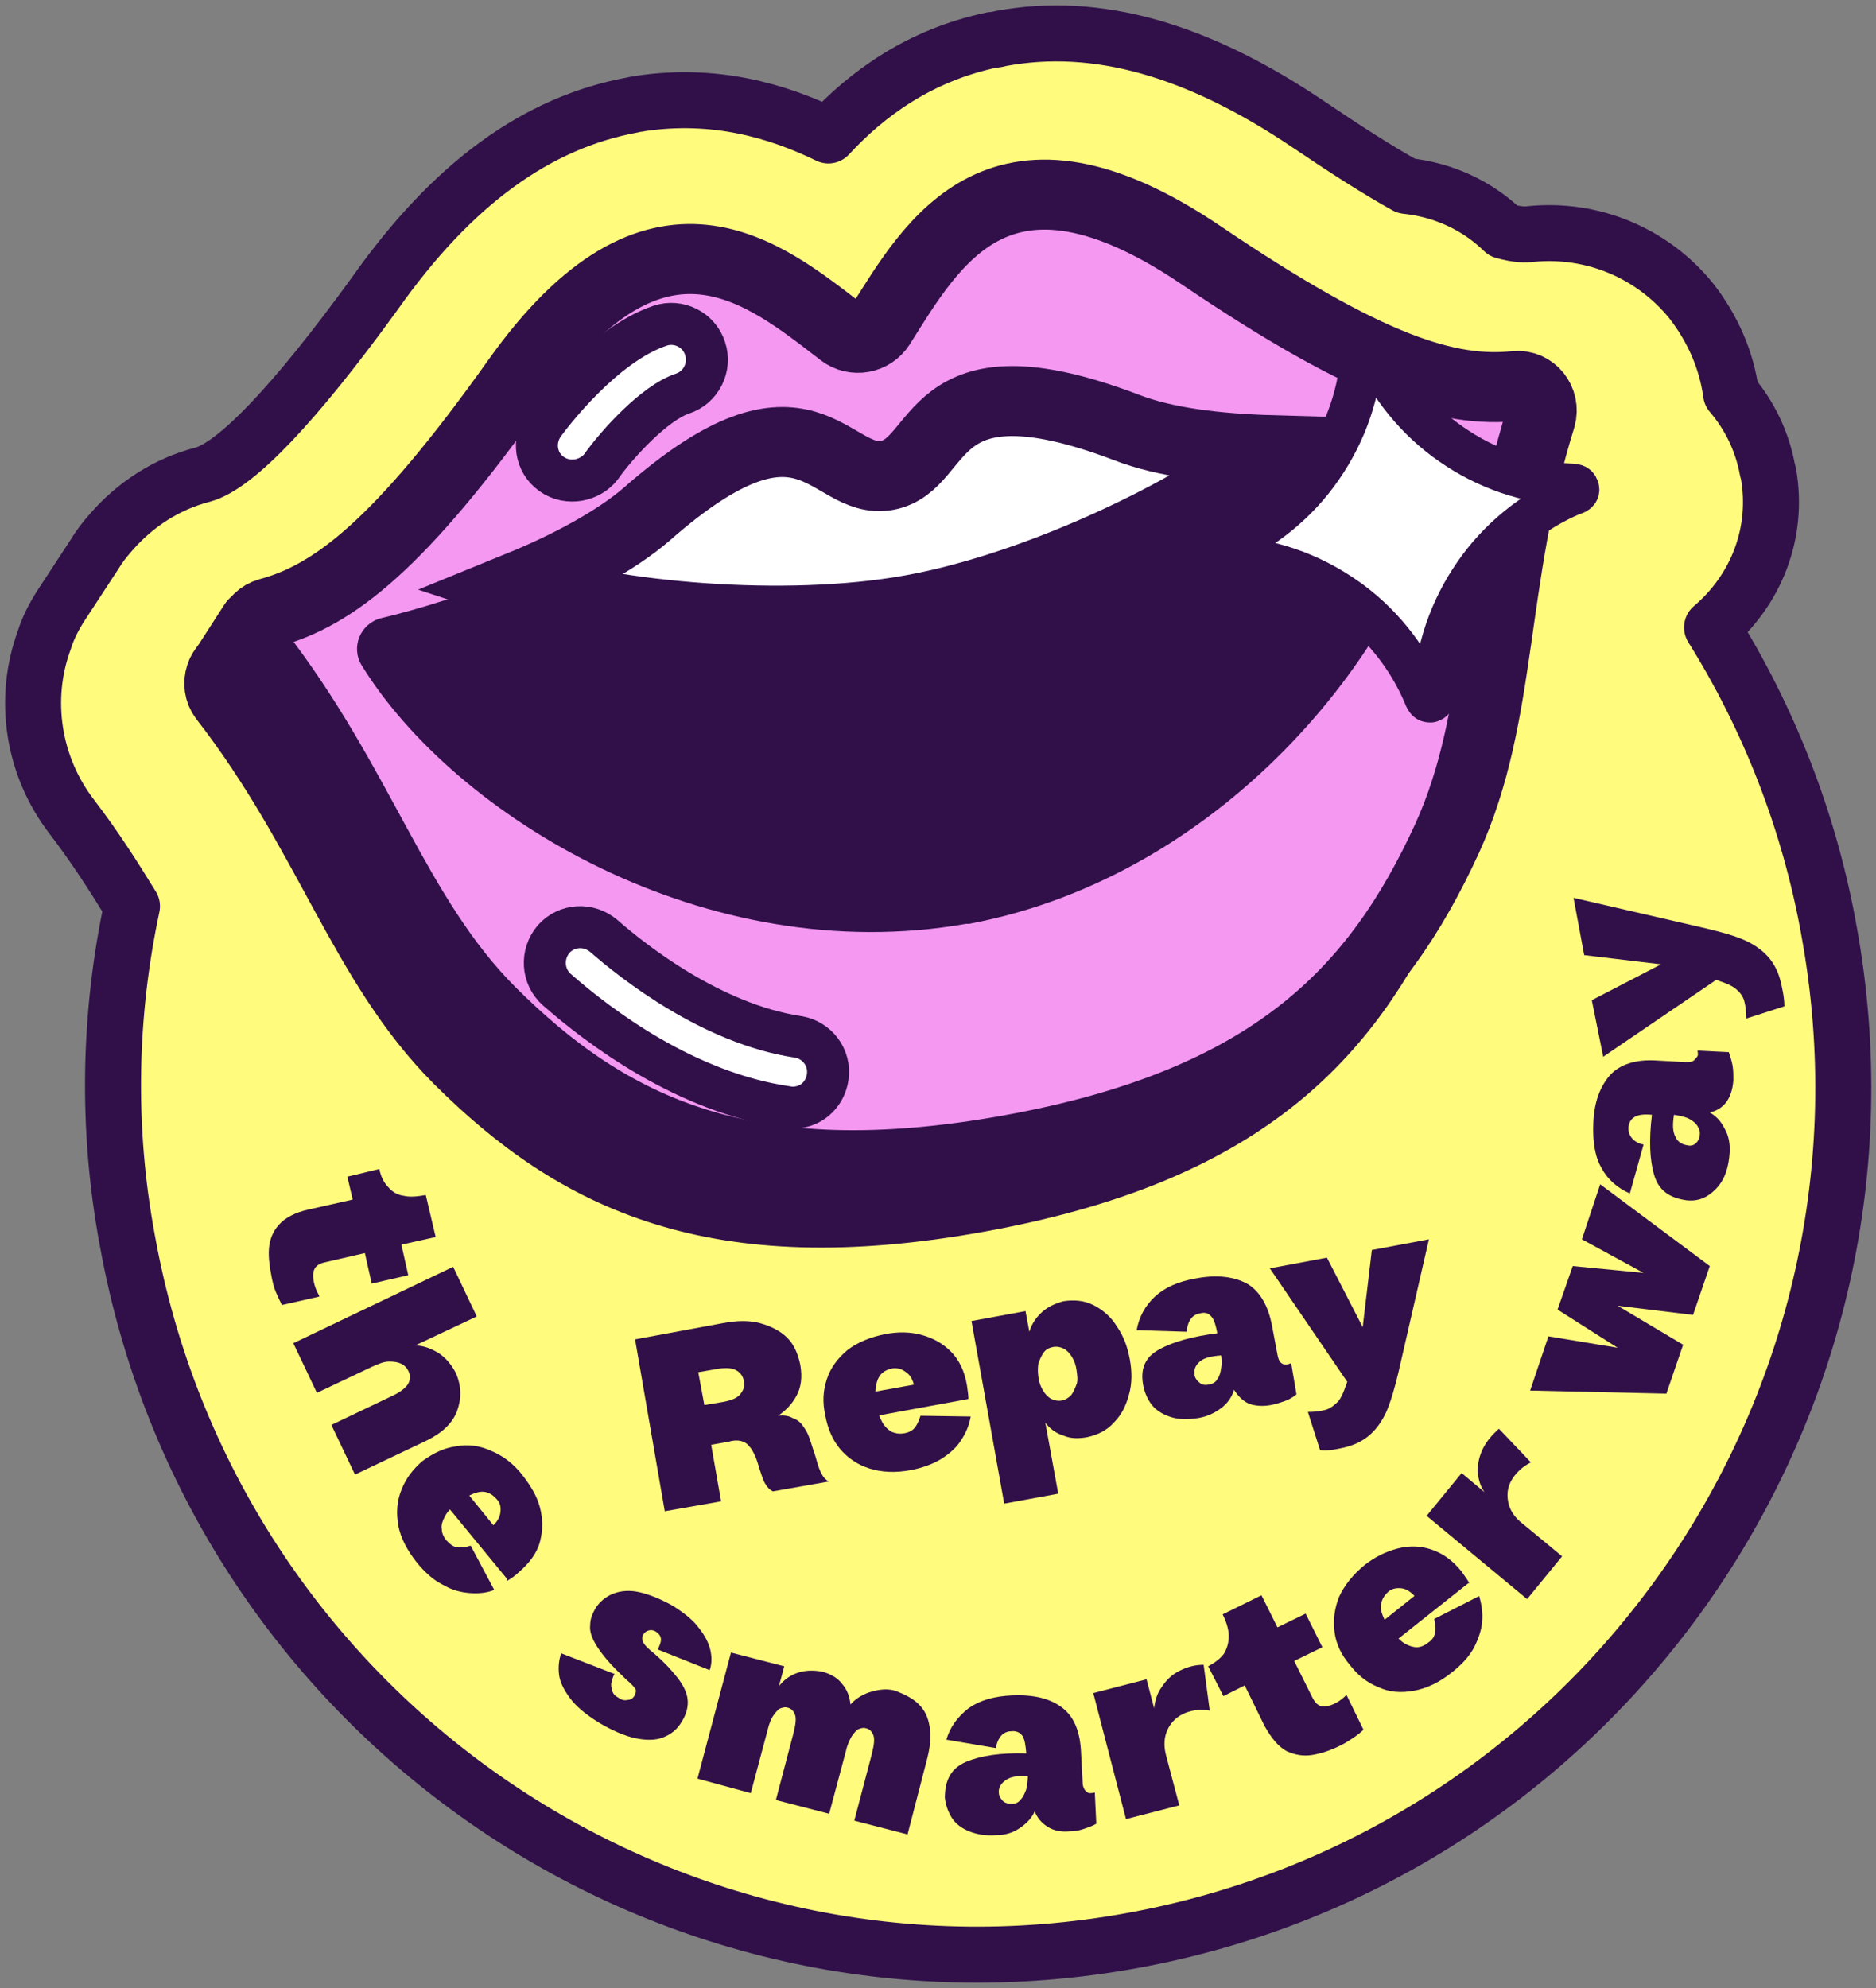
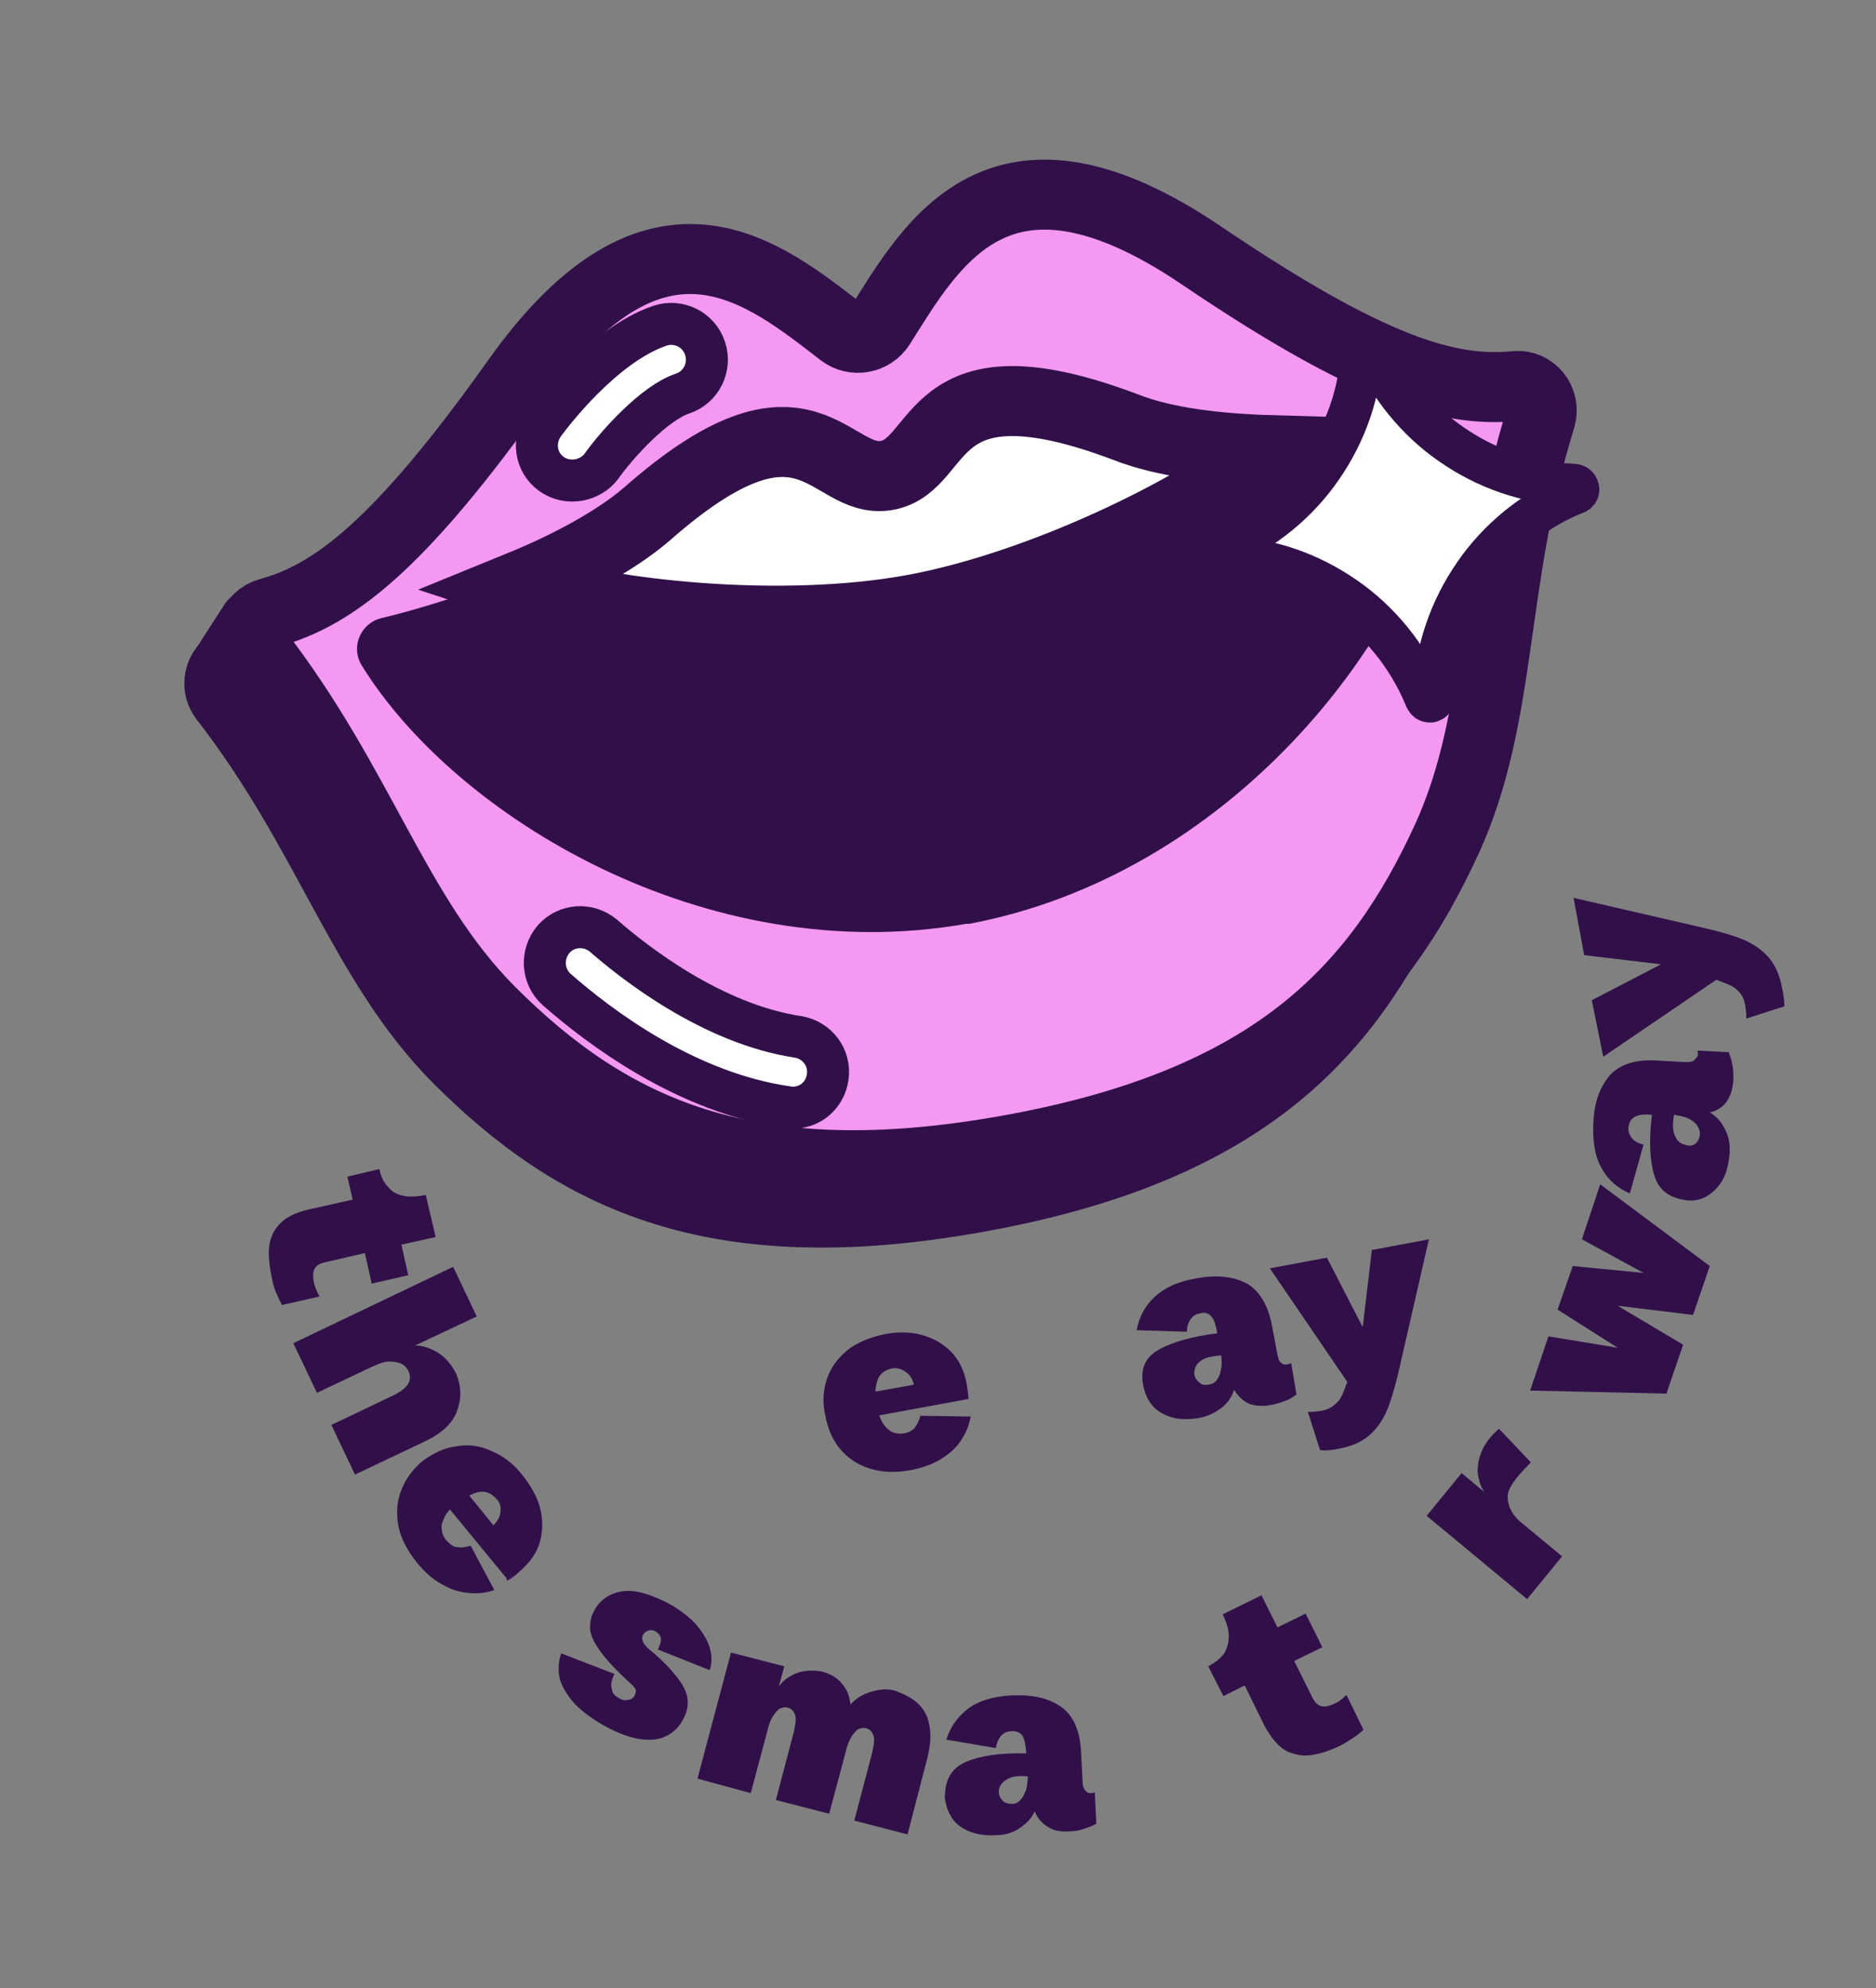
<svg xmlns="http://www.w3.org/2000/svg" width="134" height="142" viewBox="0 0 134 142" fill="none">
  <rect x="0" y="0" width="134" height="142" fill="#808080" stroke="none" />
-   <path d="M126.313 33.79L126.259 33.627C125.878 31.499 124.954 29.644 123.649 28.116C123.323 25.715 122.344 23.479 120.822 21.514C118.049 18.077 113.755 16.277 109.351 16.713C108.97 16.768 108.372 16.768 107.394 16.495C105.491 14.64 103.045 13.549 100.435 13.276C98.369 12.13 96.086 10.657 93.422 8.857C85.484 3.51 78.308 1.491 71.512 2.746C71.295 2.8 71.078 2.855 70.86 2.855C65.695 3.946 61.944 6.674 59.171 9.675C55.474 7.875 51.017 6.62 45.797 7.383C45.58 7.438 45.362 7.438 45.199 7.493C38.349 8.747 32.315 13.112 26.769 20.969C21.115 28.771 16.875 33.245 14.483 33.899C11.928 34.554 9.644 36.027 7.905 38.046C7.47 38.537 7.089 39.028 6.763 39.574L4.371 43.229C3.881 43.993 3.447 44.811 3.175 45.684C1.598 49.94 2.359 54.741 5.132 58.342C6.763 60.47 8.122 62.598 9.427 64.726C7.796 72.364 7.578 80.493 9.101 88.623C15.19 122.341 47.32 144.71 80.863 138.599C114.461 132.489 136.751 100.244 130.662 66.581C129.249 58.615 126.313 51.249 122.29 44.811C125.443 42.138 127.074 38.046 126.313 33.79Z" fill="#FFFB7D" stroke="#31104A" stroke-width="4" stroke-miterlimit="10" stroke-linecap="round" stroke-linejoin="round" />
  <path d="M27.095 83.494C27.204 84.04 27.422 84.476 27.748 84.804C28.02 85.131 28.4 85.349 28.835 85.404C29.27 85.513 29.814 85.458 30.412 85.349L31.119 88.35L28.672 88.895L29.161 91.078L26.552 91.678L26.062 89.496L23.235 90.15C22.637 90.26 22.366 90.587 22.366 91.078C22.366 91.569 22.529 92.06 22.8 92.551V92.606L20.137 93.206C20.028 92.987 19.865 92.66 19.702 92.278C19.539 91.896 19.484 91.569 19.43 91.351C19.267 90.532 19.158 89.823 19.212 89.168C19.267 88.514 19.484 87.968 19.919 87.477C20.354 86.986 21.061 86.604 22.039 86.386L25.193 85.677L24.812 84.04L27.095 83.494Z" fill="#31104A" />
  <path d="M32.641 100.79C32.315 101.663 31.553 102.372 30.412 102.917L25.356 105.318L23.67 101.772L28.128 99.644C28.672 99.371 28.998 99.098 29.161 98.825C29.325 98.498 29.325 98.225 29.161 97.898C29.053 97.68 28.89 97.516 28.672 97.407C28.455 97.298 28.183 97.243 27.802 97.243C27.422 97.243 27.041 97.407 26.552 97.625L22.637 99.48L20.952 95.934L32.369 90.478L34.054 94.024L29.651 96.097C30.249 96.097 30.792 96.316 31.336 96.643C31.825 96.97 32.26 97.461 32.586 98.116C32.967 99.044 32.967 99.917 32.641 100.79Z" fill="#31104A" />
  <path d="M32.586 103.299C33.402 103.136 34.271 103.245 35.087 103.627C35.902 103.954 36.718 104.554 37.37 105.427C37.914 106.136 38.349 106.846 38.566 107.664C38.784 108.482 38.784 109.301 38.566 110.119C38.349 110.938 37.805 111.647 37.044 112.302C36.772 112.574 36.5 112.738 36.229 112.902L35.087 109.083C35.468 108.755 35.685 108.428 35.739 108.046C35.794 107.664 35.739 107.337 35.468 107.064C35.087 106.627 34.652 106.464 34.163 106.573C33.673 106.682 33.13 107.009 32.532 107.446C32.206 107.719 31.934 107.991 31.771 108.319C31.608 108.646 31.499 108.919 31.553 109.192C31.553 109.465 31.662 109.737 31.879 110.01C32.151 110.283 32.369 110.501 32.695 110.501C32.967 110.556 33.293 110.501 33.619 110.392L35.304 113.557C34.761 113.775 34.163 113.829 33.51 113.775C32.858 113.72 32.26 113.557 31.608 113.175C30.955 112.847 30.357 112.302 29.813 111.647C29.107 110.774 28.617 109.846 28.454 108.973C28.291 108.046 28.346 107.228 28.672 106.409C28.998 105.591 29.487 104.936 30.194 104.336C30.955 103.79 31.716 103.408 32.586 103.299ZM37.044 111.156L36.283 112.847L31.662 107.228L32.967 106.136L37.044 111.156Z" fill="#31104A" />
  <path d="M43.894 119.558C43.786 119.722 43.731 119.94 43.677 120.158C43.623 120.376 43.677 120.54 43.731 120.758C43.786 120.977 43.949 121.14 44.166 121.249C44.384 121.413 44.601 121.468 44.819 121.413C45.036 121.413 45.199 121.304 45.308 121.14C45.417 120.922 45.471 120.704 45.362 120.595C45.254 120.431 45.036 120.213 44.71 119.94C44.656 119.885 44.656 119.885 44.601 119.831C44.547 119.776 44.547 119.776 44.492 119.722C43.623 118.903 43.025 118.194 42.644 117.594C42.263 116.994 42.1 116.503 42.155 116.066C42.155 115.63 42.318 115.248 42.535 114.866C42.807 114.429 43.242 114.048 43.786 113.829C44.329 113.611 44.982 113.556 45.688 113.72C46.395 113.884 47.211 114.211 48.081 114.702C48.842 115.193 49.494 115.684 49.929 116.284C50.364 116.83 50.636 117.376 50.744 117.867C50.853 118.358 50.853 118.849 50.69 119.285L46.993 117.812C47.102 117.539 47.211 117.321 47.211 117.103C47.211 116.885 47.102 116.721 46.885 116.557C46.721 116.448 46.558 116.394 46.341 116.448C46.178 116.503 46.069 116.557 45.96 116.721C45.852 116.885 45.852 117.048 45.906 117.212C45.96 117.376 46.123 117.594 46.45 117.867C47.319 118.576 47.917 119.231 48.352 119.776C48.787 120.322 49.059 120.867 49.114 121.359C49.168 121.85 49.059 122.395 48.678 122.995C48.352 123.541 47.917 123.868 47.374 124.086C46.83 124.305 46.123 124.305 45.362 124.141C44.601 123.977 43.731 123.595 42.807 123.05C41.828 122.45 41.122 121.85 40.687 121.249C40.252 120.649 39.98 120.104 39.926 119.558C39.871 119.012 39.926 118.521 40.089 118.085L43.894 119.558Z" fill="#31104A" />
  <path d="M65.641 121.74C66.076 122.177 66.293 122.668 66.402 123.323C66.511 123.977 66.456 124.687 66.239 125.56L64.825 131.016L61.02 130.034L62.27 125.287C62.433 124.632 62.487 124.196 62.379 123.923C62.27 123.65 62.107 123.486 61.835 123.432C61.672 123.377 61.509 123.432 61.346 123.486C61.183 123.541 61.02 123.759 60.857 123.977C60.694 124.25 60.53 124.578 60.422 125.069L59.226 129.542L55.42 128.56L56.67 123.814C56.834 123.159 56.888 122.723 56.779 122.45C56.67 122.177 56.507 122.013 56.236 121.959C56.072 121.904 55.909 121.959 55.746 122.013C55.583 122.068 55.42 122.286 55.257 122.504C55.094 122.723 54.931 123.104 54.822 123.595L53.626 128.069L49.82 127.033L52.212 118.03L56.018 119.012L55.637 120.431C56.018 119.94 56.507 119.613 57.051 119.449C57.595 119.285 58.138 119.285 58.736 119.394C59.334 119.558 59.824 119.831 60.15 120.267C60.53 120.704 60.694 121.195 60.748 121.74C61.128 121.304 61.672 120.977 62.27 120.813C62.868 120.649 63.412 120.595 63.955 120.758C64.662 121.031 65.206 121.304 65.641 121.74Z" fill="#31104A" />
  <path d="M69.011 125.832C70.044 125.396 71.458 125.178 73.306 125.232C73.252 124.632 73.198 124.25 73.035 123.977C72.871 123.759 72.6 123.596 72.219 123.65C71.893 123.65 71.621 123.814 71.458 124.032C71.295 124.25 71.186 124.523 71.132 124.85L67.598 124.25C67.87 123.323 68.413 122.613 69.175 122.013C69.936 121.468 70.969 121.14 72.328 121.086C73.85 121.031 74.992 121.304 75.862 121.959C76.731 122.613 77.166 123.705 77.221 125.232L77.329 127.251C77.329 127.524 77.384 127.687 77.493 127.851C77.601 127.96 77.71 128.069 77.819 128.069C77.927 128.069 78.091 128.069 78.199 128.015L78.308 130.252C78.036 130.415 77.71 130.525 77.384 130.634C77.058 130.743 76.731 130.797 76.405 130.797C75.753 130.852 75.263 130.743 74.829 130.47C74.394 130.197 74.122 129.87 73.904 129.379C73.687 129.87 73.306 130.252 72.817 130.579C72.328 130.907 71.784 131.07 71.132 131.07C70.425 131.125 69.773 131.016 69.229 130.797C68.685 130.579 68.25 130.252 67.978 129.815C67.707 129.379 67.544 128.888 67.489 128.397C67.489 127.087 67.978 126.269 69.011 125.832ZM71.621 128.615C71.784 128.779 72.002 128.833 72.328 128.833C72.545 128.833 72.763 128.724 72.926 128.506C73.089 128.342 73.198 128.069 73.306 127.797C73.361 127.524 73.415 127.196 73.415 126.869C72.708 126.815 72.219 126.869 71.838 127.142C71.512 127.36 71.295 127.687 71.349 128.069C71.349 128.233 71.458 128.451 71.621 128.615Z" fill="#31104A" />
-   <path d="M82.984 120.486C83.31 119.995 83.691 119.613 84.234 119.34C84.778 119.067 85.322 118.903 85.974 118.903L86.409 122.177C85.811 122.068 85.213 122.122 84.669 122.341C84.125 122.559 83.691 122.941 83.419 123.486C83.147 124.032 83.093 124.687 83.31 125.45L84.234 128.942L80.428 129.924L78.091 120.922L81.896 119.94L82.44 122.013C82.494 121.468 82.657 120.922 82.984 120.486Z" fill="#31104A" />
  <path d="M86.3 119.012C86.789 118.74 87.17 118.467 87.442 118.085C87.659 117.703 87.768 117.321 87.768 116.83C87.768 116.394 87.605 115.848 87.333 115.302L90.105 113.938L91.247 116.23L93.259 115.248L94.455 117.648L92.443 118.631L93.748 121.249C94.02 121.795 94.346 121.959 94.835 121.85C95.325 121.74 95.759 121.468 96.14 121.086H96.194L97.39 123.541C97.227 123.705 96.956 123.923 96.629 124.141C96.303 124.359 96.031 124.523 95.814 124.632C95.053 125.014 94.4 125.232 93.748 125.341C93.096 125.45 92.498 125.341 91.9 125.069C91.302 124.741 90.812 124.141 90.323 123.268L88.909 120.376L87.387 121.14L86.3 119.012Z" fill="#31104A" />
-   <path d="M95.324 116.557C95.215 115.684 95.324 114.866 95.65 114.048C96.031 113.229 96.629 112.465 97.499 111.756C98.205 111.21 98.966 110.829 99.782 110.61C100.597 110.392 101.413 110.392 102.228 110.665C103.044 110.938 103.751 111.429 104.403 112.247C104.621 112.574 104.838 112.847 104.947 113.065L101.141 114.102C100.815 113.72 100.489 113.502 100.163 113.447C99.782 113.393 99.456 113.447 99.184 113.666C98.749 114.048 98.586 114.484 98.64 114.975C98.749 115.466 99.021 116.012 99.51 116.612C99.782 116.939 100.054 117.212 100.326 117.376C100.597 117.539 100.924 117.649 101.195 117.649C101.467 117.649 101.739 117.539 102.011 117.321C102.337 117.103 102.5 116.83 102.5 116.557C102.555 116.285 102.5 115.957 102.446 115.63L105.653 113.993C105.817 114.539 105.925 115.139 105.871 115.793C105.817 116.448 105.599 117.048 105.273 117.703C104.892 118.358 104.403 118.903 103.696 119.449C102.826 120.158 101.902 120.595 100.978 120.758C100.054 120.922 99.238 120.868 98.423 120.486C97.607 120.158 96.955 119.613 96.411 118.903C95.813 118.194 95.433 117.43 95.324 116.557ZM103.207 112.247L104.892 113.065L99.184 117.594L98.151 116.285L103.207 112.247Z" fill="#31104A" />
-   <path d="M105.545 105.1C105.545 104.554 105.654 104.009 105.925 103.463C106.197 102.917 106.578 102.481 107.067 102.044L109.35 104.445C108.807 104.718 108.372 105.1 108.046 105.591C107.719 106.082 107.611 106.627 107.719 107.228C107.828 107.828 108.154 108.373 108.807 108.864L111.579 111.156L109.079 114.211L101.902 108.264L104.403 105.209L106.034 106.573C105.762 106.191 105.599 105.7 105.545 105.1Z" fill="#31104A" />
+   <path d="M105.545 105.1C105.545 104.554 105.654 104.009 105.925 103.463C106.197 102.917 106.578 102.481 107.067 102.044L109.35 104.445C107.719 106.082 107.611 106.627 107.719 107.228C107.828 107.828 108.154 108.373 108.807 108.864L111.579 111.156L109.079 114.211L101.902 108.264L104.403 105.209L106.034 106.573C105.762 106.191 105.599 105.7 105.545 105.1Z" fill="#31104A" />
  <path d="M114.299 84.585L122.127 90.423L120.931 93.915L115.549 93.26L120.224 96.043L119.028 99.535L109.297 99.316L110.602 95.443L115.549 96.261L111.254 93.533L112.341 90.423L117.397 90.914L112.994 88.514L114.299 84.585Z" fill="#31104A" />
  <path d="M118.158 83.931C117.832 82.839 117.778 81.421 117.995 79.62C117.397 79.566 117.016 79.62 116.745 79.784C116.473 79.948 116.364 80.166 116.31 80.548C116.31 80.875 116.418 81.148 116.636 81.366C116.853 81.585 117.125 81.694 117.397 81.748L116.418 85.24C115.549 84.858 114.842 84.258 114.407 83.44C113.918 82.621 113.754 81.53 113.809 80.221C113.863 78.693 114.298 77.602 115.005 76.783C115.712 76.019 116.853 75.638 118.376 75.747L120.387 75.856C120.659 75.856 120.822 75.856 120.985 75.747C121.094 75.638 121.203 75.528 121.257 75.419C121.311 75.31 121.257 75.147 121.257 75.037L123.486 75.147C123.595 75.474 123.703 75.801 123.758 76.129C123.812 76.456 123.812 76.783 123.812 77.165C123.758 77.82 123.595 78.311 123.323 78.693C123.051 79.075 122.616 79.348 122.127 79.457C122.616 79.73 122.942 80.112 123.214 80.657C123.486 81.148 123.595 81.748 123.54 82.403C123.486 83.112 123.323 83.767 123.051 84.258C122.779 84.749 122.399 85.131 121.964 85.404C121.529 85.677 121.039 85.786 120.496 85.731C119.245 85.567 118.484 85.022 118.158 83.931ZM121.148 81.639C121.311 81.475 121.42 81.257 121.42 80.93C121.42 80.712 121.311 80.493 121.148 80.275C120.985 80.112 120.768 79.948 120.496 79.839C120.224 79.73 119.898 79.675 119.572 79.62C119.463 80.275 119.463 80.821 119.68 81.203C119.843 81.585 120.17 81.748 120.55 81.803C120.768 81.857 120.985 81.803 121.148 81.639Z" fill="#31104A" />
  <path d="M113.7 71.436L118.648 68.872L113.157 68.218L112.396 64.126L121.855 66.308C122.997 66.581 123.975 66.853 124.682 67.181C125.389 67.508 125.987 67.945 126.422 68.49C126.857 69.036 127.129 69.691 127.292 70.564C127.4 71.055 127.455 71.491 127.455 71.873L124.737 72.746C124.737 72.255 124.682 71.818 124.573 71.436C124.465 71.109 124.247 70.836 123.975 70.618C123.704 70.4 123.323 70.236 122.834 70.073C122.779 70.073 122.779 70.018 122.725 70.018C122.671 70.018 122.616 70.018 122.616 69.963L114.516 75.474L113.7 71.436Z" fill="#31104A" />
  <path d="M106.035 31.008C101.251 31.499 95.597 29.808 83.582 21.678C69.23 11.966 64.391 20.751 60.64 26.698C60.042 27.625 58.791 27.843 57.921 27.189C52.322 22.933 44.765 16.44 34.707 30.571C26.281 42.356 21.605 45.903 16.93 47.157C15.734 47.485 15.299 48.903 16.005 49.831C23.508 59.488 25.9 68.763 32.75 75.638C41.231 84.094 51.071 88.896 69.828 85.513C88.584 82.13 96.086 74.165 101.088 63.252C105.111 54.414 104.132 44.866 107.775 33.19C108.155 32.044 107.231 30.899 106.035 31.008Z" fill="#31104A" stroke="#31104A" stroke-width="5" stroke-miterlimit="10" stroke-linecap="round" stroke-linejoin="round" />
  <path d="M18.126 44.539L15.843 48.085C15.843 48.085 21.932 51.686 21.986 51.85C21.986 51.904 18.126 44.539 18.126 44.539Z" fill="#31104A" stroke="#31104A" stroke-width="5" stroke-miterlimit="10" stroke-linecap="round" stroke-linejoin="round" />
  <path d="M108.264 27.57C103.48 28.062 97.826 26.37 85.811 18.241C71.458 8.529 66.62 17.313 62.868 23.26C62.27 24.188 61.02 24.406 60.15 23.751C54.605 19.496 46.994 13.003 36.936 27.134C28.564 38.919 23.834 42.52 19.213 43.775C18.017 44.102 17.582 45.521 18.289 46.448C25.791 56.105 28.183 65.38 35.033 72.255C43.514 80.712 53.355 85.513 72.111 82.13C90.867 78.748 98.369 70.782 103.371 59.87C107.394 51.031 106.416 41.483 110.058 29.808C110.384 28.607 109.46 27.461 108.264 27.57Z" fill="#F498F1" stroke="#31104A" stroke-width="5" stroke-miterlimit="10" stroke-linecap="round" stroke-linejoin="round" />
  <path d="M103.208 33.463C103.48 31.99 102.284 30.626 100.762 30.79C95.38 31.444 85.757 31.663 80.266 29.589C65.859 24.133 67.381 32.263 63.195 33.026C59.009 33.79 57.596 25.606 46.016 35.809C41.612 39.737 32.479 42.902 27.205 44.157C25.737 44.539 25.03 46.23 25.846 47.539C32.479 58.288 50.419 69.254 69.012 65.981C69.067 65.981 69.067 65.981 69.121 65.981C69.175 65.981 69.175 65.981 69.23 65.981C87.769 62.489 100.762 45.848 103.208 33.463Z" fill="#31104A" />
  <path d="M90.813 32.154C87.007 32.044 83.202 31.608 80.429 30.517C66.022 25.061 67.544 33.19 63.358 33.954C59.172 34.718 57.759 26.534 46.179 36.737C43.95 38.646 40.579 40.447 37.1 41.865C43.732 44.048 56.019 45.193 65.098 43.556C74.177 41.92 85.376 36.518 90.813 32.154Z" fill="white" stroke="#31104A" stroke-width="5" stroke-miterlimit="10" />
  <path d="M112.722 34.882C112.667 34.718 112.613 34.609 112.178 34.609C109.079 34.5 106.144 33.463 103.643 31.717C101.196 30.026 99.185 27.571 97.989 24.733C97.826 24.297 97.717 24.297 97.554 24.297C97.391 24.352 97.282 24.406 97.282 24.843C97.173 27.953 96.14 30.899 94.401 33.408C92.715 35.864 90.269 37.882 87.442 39.083C87.007 39.246 87.007 39.355 87.007 39.519C87.061 39.683 87.116 39.792 87.55 39.792C90.649 39.901 93.585 40.938 96.086 42.684C98.532 44.375 100.544 46.83 101.74 49.667C101.903 50.104 102.012 50.104 102.175 50.104C102.338 50.049 102.447 49.995 102.447 49.558C102.555 46.448 103.588 43.502 105.328 40.992C107.013 38.537 109.46 36.518 112.287 35.318C112.722 35.209 112.776 35.045 112.722 34.882Z" fill="white" stroke="#31104A" stroke-width="3" stroke-miterlimit="10" stroke-linecap="round" stroke-linejoin="round" />
  <path d="M57.051 79.075C56.779 79.129 56.507 79.129 56.236 79.075C49.005 78.038 42.807 73.346 39.763 70.673C38.73 69.745 38.621 68.163 39.545 67.072C40.47 66.035 42.046 65.926 43.133 66.853C45.254 68.709 50.853 73.128 56.997 74.055C58.356 74.274 59.334 75.528 59.117 76.947C58.954 78.038 58.138 78.911 57.051 79.075Z" fill="white" stroke="#31104A" stroke-width="3" stroke-miterlimit="10" stroke-linecap="round" stroke-linejoin="round" />
  <path d="M41.34 34.281C40.688 34.391 39.981 34.281 39.383 33.845C38.241 33.026 38.024 31.444 38.839 30.299C39.274 29.698 43.08 24.624 47.157 23.26C48.462 22.824 49.93 23.533 50.365 24.897C50.8 26.207 50.093 27.68 48.734 28.116C46.777 28.771 44.113 31.663 42.917 33.354C42.536 33.845 41.938 34.172 41.34 34.281Z" fill="white" stroke="#31104A" stroke-width="3" stroke-miterlimit="10" stroke-linecap="round" stroke-linejoin="round" />
-   <path d="M45.362 95.661L51.56 94.515C52.647 94.297 53.572 94.297 54.333 94.515C55.094 94.733 55.746 95.061 56.236 95.552C56.725 96.043 56.997 96.698 57.16 97.461C57.323 98.389 57.214 99.098 56.888 99.698C56.562 100.299 56.127 100.735 55.583 101.117C55.964 101.062 56.344 101.117 56.616 101.281C56.942 101.39 57.214 101.608 57.377 101.881C57.54 102.099 57.703 102.372 57.812 102.699C57.921 102.972 58.029 103.408 58.193 103.845C58.356 104.39 58.465 104.827 58.627 105.154C58.791 105.482 58.954 105.7 59.226 105.809L55.203 106.518C54.985 106.409 54.822 106.245 54.659 105.973C54.496 105.7 54.387 105.318 54.224 104.827C54.115 104.445 54.007 104.118 53.898 103.899C53.789 103.681 53.68 103.463 53.517 103.299C53.354 103.081 53.137 102.972 52.919 102.917C52.702 102.863 52.376 102.863 52.049 102.972L50.799 103.19L51.506 107.228L47.483 107.937L45.362 95.661ZM51.614 100.135C52.212 100.026 52.647 99.862 52.865 99.589C53.082 99.316 53.245 98.989 53.137 98.662C53.082 98.28 52.865 98.007 52.539 97.843C52.212 97.68 51.723 97.68 51.125 97.789L49.875 98.007L50.31 100.353L51.614 100.135Z" fill="#31104A" />
  <path d="M59.062 98.498C59.334 97.68 59.823 97.025 60.53 96.425C61.237 95.879 62.161 95.497 63.248 95.279C64.118 95.115 64.988 95.115 65.804 95.334C66.619 95.552 67.326 95.934 67.924 96.534C68.522 97.134 68.902 97.952 69.066 98.934C69.12 99.316 69.174 99.644 69.174 99.917L65.314 99.044C65.206 98.553 65.043 98.225 64.716 98.007C64.445 97.789 64.118 97.68 63.738 97.734C63.194 97.843 62.813 98.116 62.65 98.662C62.487 99.207 62.487 99.808 62.65 100.517C62.705 100.953 62.868 101.281 63.031 101.608C63.194 101.881 63.411 102.099 63.683 102.263C63.955 102.372 64.227 102.426 64.553 102.372C64.934 102.317 65.206 102.154 65.369 101.935C65.532 101.717 65.641 101.444 65.749 101.117L69.337 101.171C69.229 101.772 69.011 102.317 68.685 102.808C68.359 103.354 67.87 103.79 67.272 104.172C66.674 104.554 65.912 104.827 65.097 104.991C63.955 105.209 62.977 105.154 62.107 104.882C61.237 104.609 60.53 104.118 59.986 103.463C59.443 102.808 59.117 101.99 58.953 101.117C58.736 100.135 58.79 99.316 59.062 98.498ZM68.087 98.389L69.174 99.917L62.052 101.226L61.726 99.535L68.087 98.389Z" fill="#31104A" />
-   <path d="M73.523 95.115C73.686 94.57 74.013 94.079 74.448 93.697C74.882 93.315 75.372 93.097 75.97 92.933C76.731 92.824 77.438 92.878 78.09 93.206C78.743 93.533 79.341 94.024 79.775 94.733C80.265 95.443 80.537 96.207 80.7 97.079C80.863 97.952 80.863 98.825 80.645 99.589C80.428 100.408 80.102 101.062 79.558 101.608C79.069 102.153 78.416 102.481 77.655 102.645C77.057 102.754 76.459 102.754 75.97 102.535C75.426 102.372 74.991 102.044 74.665 101.608L75.589 106.682L71.729 107.391L69.392 94.352L73.252 93.642L73.523 95.115ZM76.513 99.644C76.677 99.425 76.785 99.153 76.894 98.88C77.003 98.607 76.948 98.225 76.894 97.843C76.84 97.461 76.731 97.189 76.568 96.916C76.405 96.643 76.187 96.425 75.97 96.316C75.752 96.207 75.481 96.152 75.209 96.207C74.937 96.261 74.719 96.37 74.556 96.588C74.393 96.807 74.284 97.079 74.176 97.352C74.121 97.68 74.121 98.007 74.176 98.389C74.23 98.771 74.339 99.044 74.502 99.316C74.665 99.589 74.882 99.807 75.1 99.916C75.317 100.026 75.589 100.08 75.861 100.026C76.133 99.971 76.35 99.807 76.513 99.644Z" fill="#31104A" />
  <path d="M82.82 96.37C83.799 95.825 85.213 95.443 86.952 95.224C86.844 94.679 86.735 94.242 86.517 94.024C86.354 93.806 86.082 93.697 85.702 93.806C85.376 93.861 85.158 94.024 84.995 94.297C84.832 94.57 84.778 94.843 84.778 95.115L81.189 95.006C81.353 94.079 81.787 93.26 82.494 92.606C83.201 91.951 84.18 91.514 85.484 91.296C86.952 91.023 88.148 91.187 89.073 91.678C89.997 92.224 90.595 93.26 90.867 94.733L91.247 96.752C91.302 97.025 91.356 97.189 91.465 97.298C91.573 97.407 91.682 97.461 91.845 97.461C91.954 97.461 92.117 97.407 92.226 97.352L92.606 99.589C92.334 99.808 92.063 99.971 91.736 100.08C91.41 100.189 91.084 100.299 90.758 100.353C90.16 100.462 89.616 100.408 89.181 100.244C88.746 100.026 88.42 99.698 88.148 99.262C87.985 99.808 87.659 100.244 87.224 100.571C86.789 100.899 86.246 101.171 85.593 101.281C84.886 101.39 84.234 101.39 83.69 101.226C83.147 101.062 82.657 100.79 82.331 100.408C82.005 100.026 81.787 99.535 81.679 99.044C81.407 97.789 81.787 96.916 82.82 96.37ZM85.702 98.771C85.865 98.934 86.137 98.934 86.409 98.88C86.626 98.825 86.844 98.716 86.952 98.498C87.115 98.28 87.17 98.062 87.224 97.734C87.278 97.461 87.278 97.134 87.224 96.807C86.517 96.861 86.028 96.97 85.702 97.243C85.376 97.516 85.267 97.843 85.321 98.225C85.376 98.444 85.484 98.607 85.702 98.771Z" fill="#31104A" />
  <path d="M94.781 89.823L97.336 94.788L97.988 89.278L102.066 88.514L99.891 98.007C99.619 99.153 99.347 100.08 99.021 100.844C98.695 101.553 98.26 102.154 97.716 102.59C97.173 103.026 96.52 103.299 95.65 103.463C95.161 103.572 94.672 103.627 94.291 103.572L93.421 100.844C93.911 100.844 94.346 100.79 94.726 100.68C95.052 100.571 95.324 100.353 95.596 100.08C95.814 99.808 95.977 99.425 96.14 98.934C96.14 98.88 96.194 98.88 96.194 98.825C96.194 98.771 96.194 98.716 96.248 98.716L90.703 90.587L94.781 89.823Z" fill="#31104A" />
</svg>